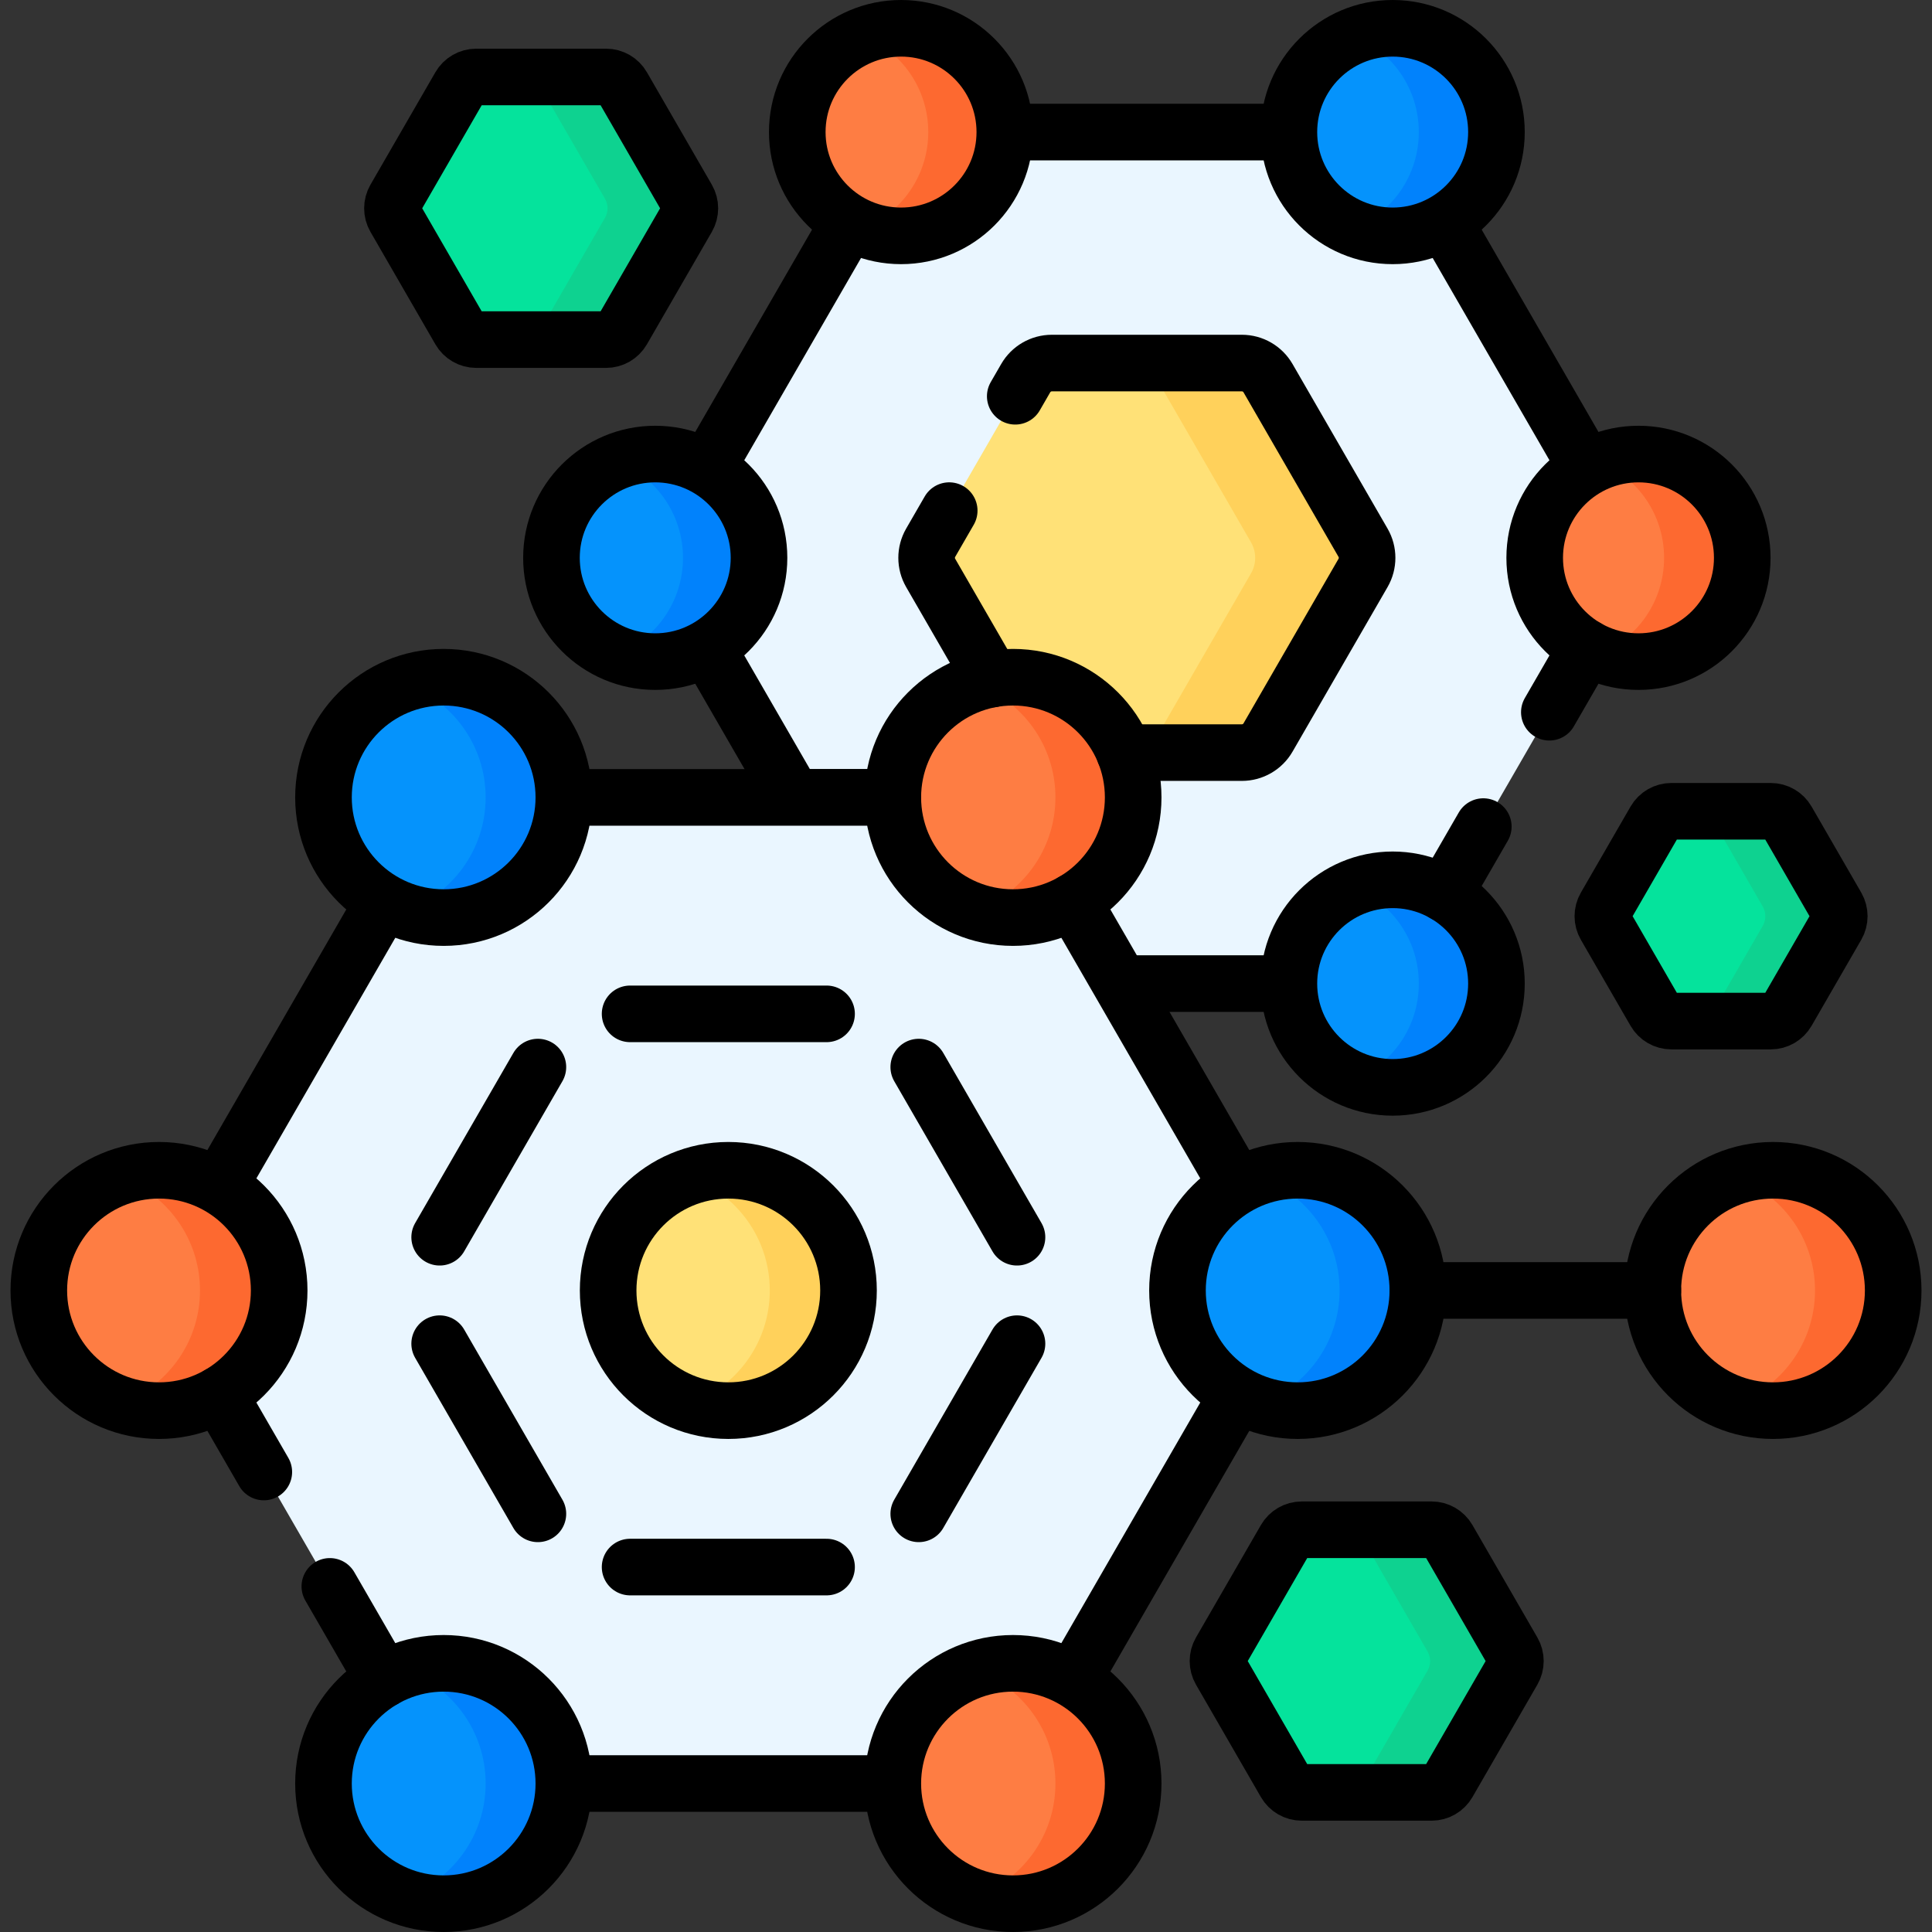
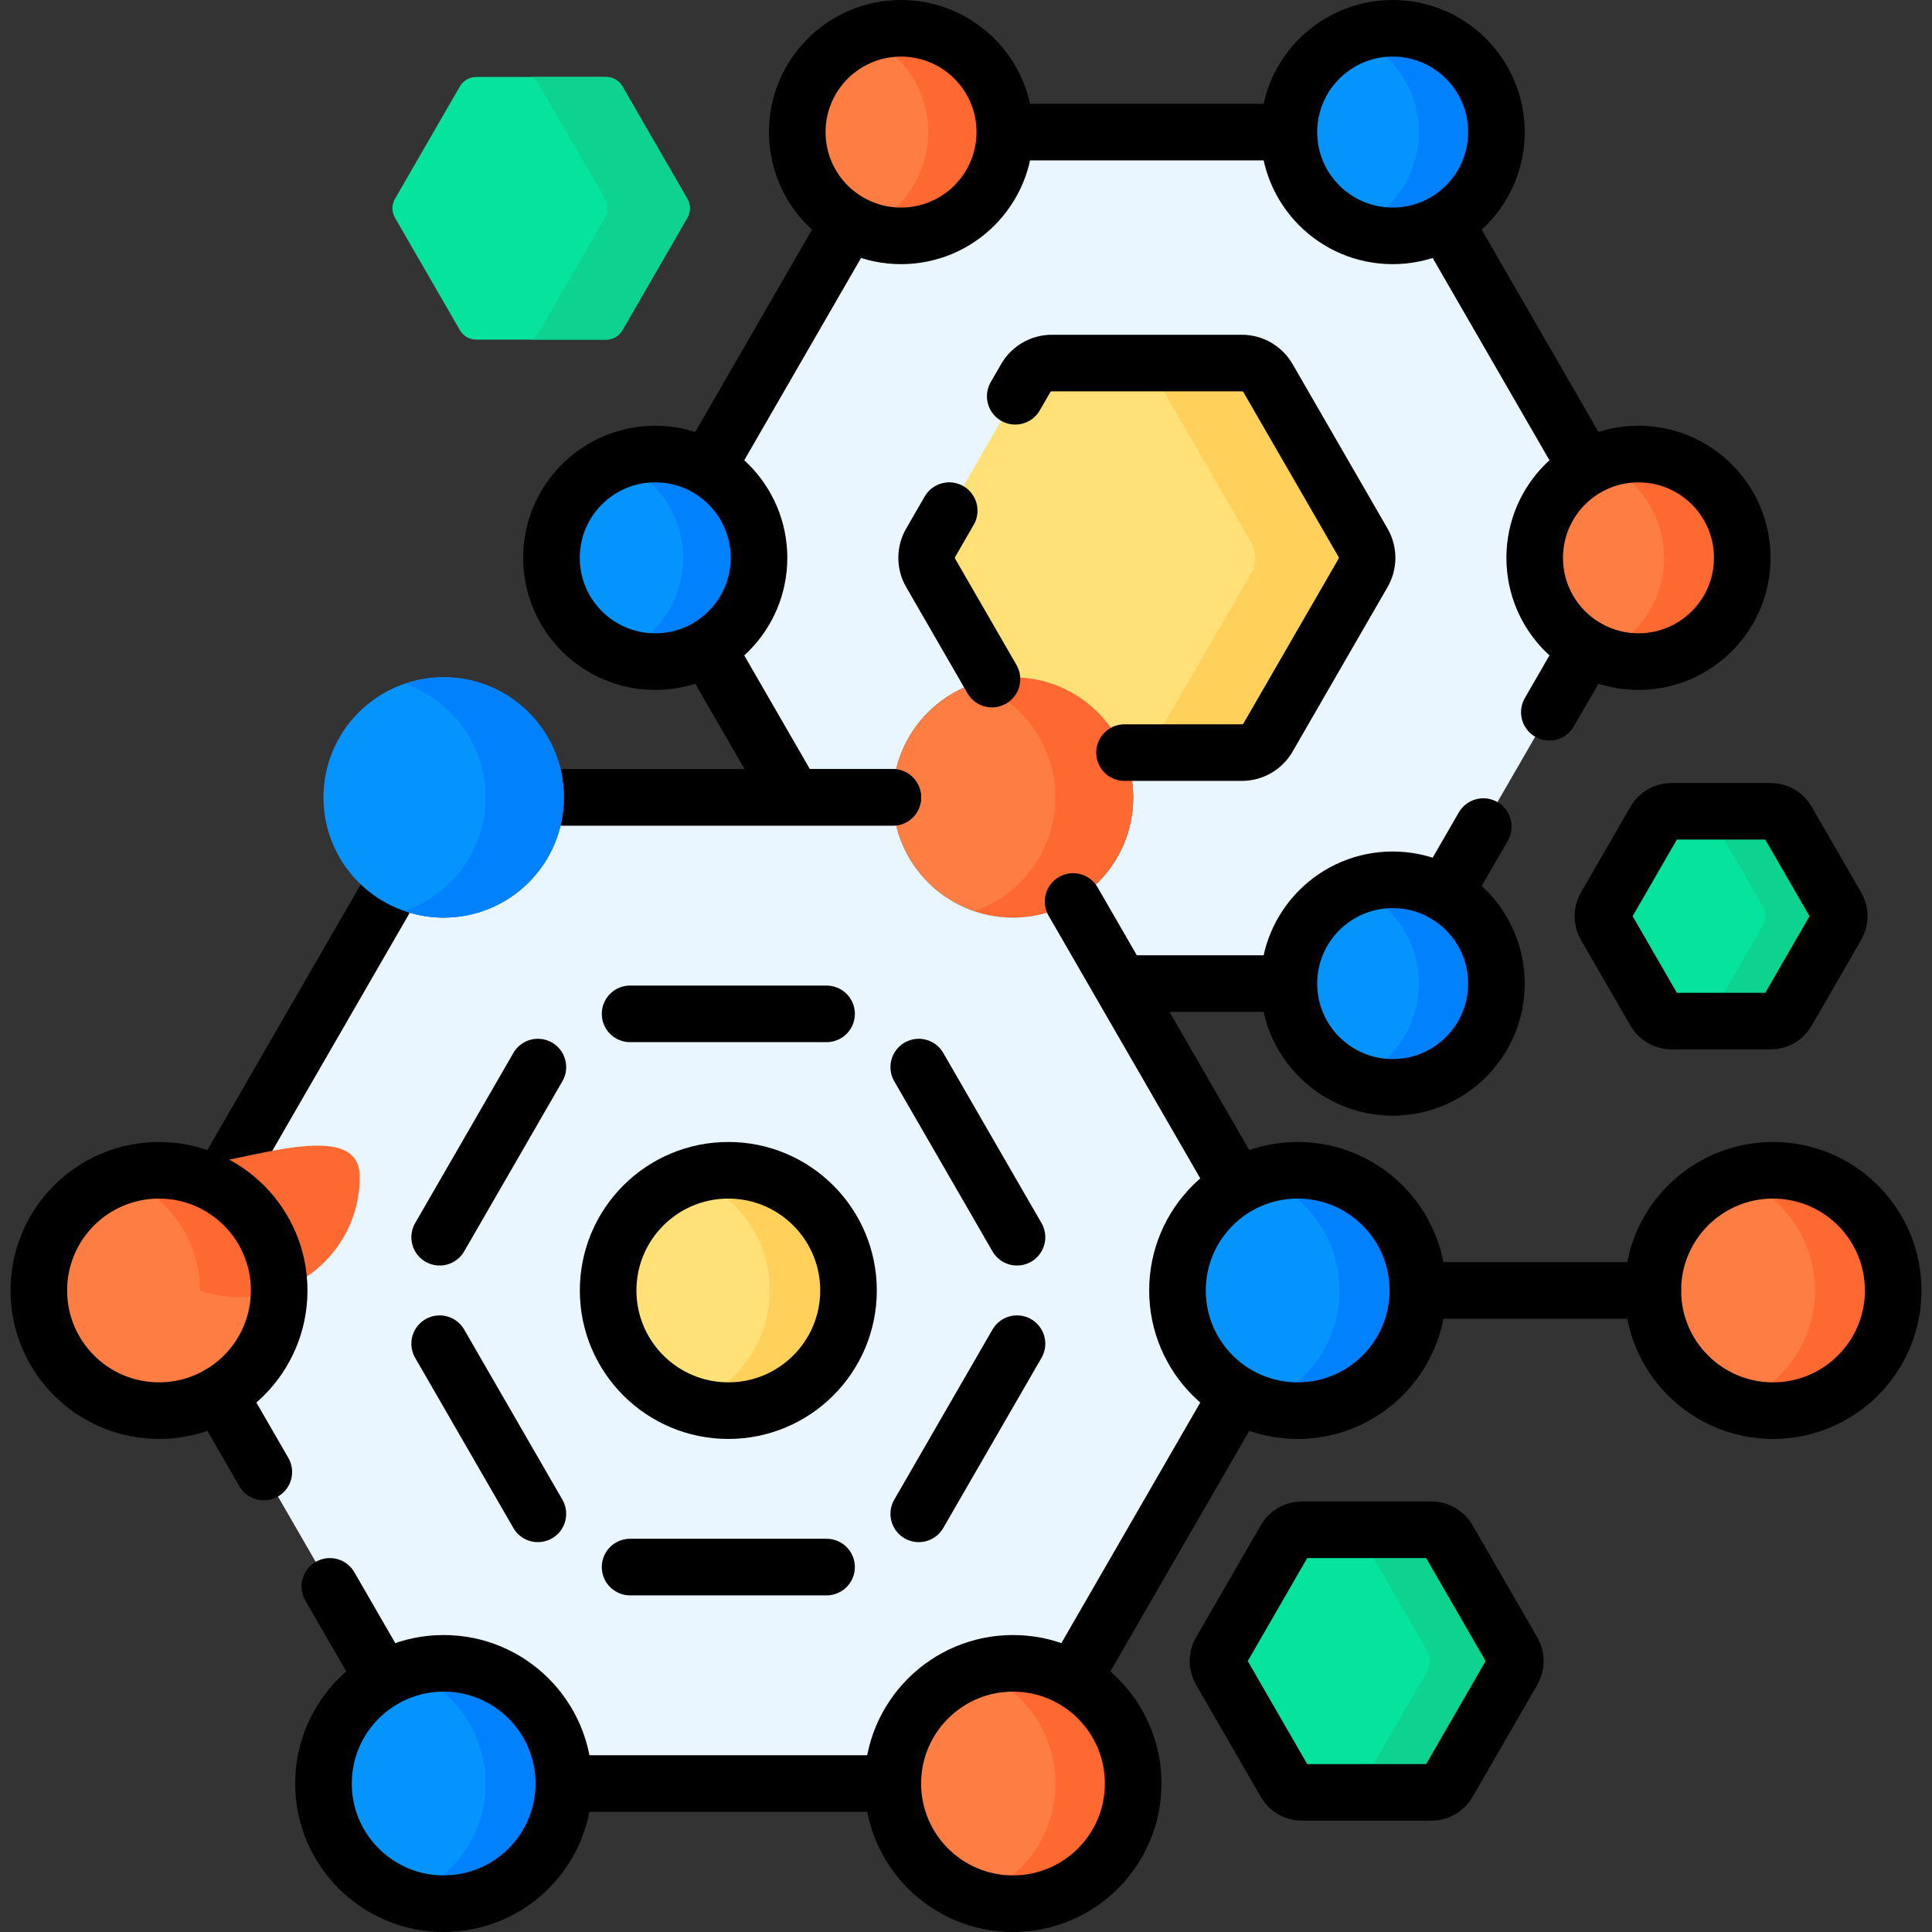
<svg xmlns="http://www.w3.org/2000/svg" id="Capa_1" x="0px" y="0px" viewBox="0 0 512 512" style="enable-background:new 0 0 512 512;" xml:space="preserve" width="512" height="512">
  <rect x="0" y="0" width="512" height="512" fill="#333333" stroke="none" />
  <g>
    <g>
      <g>
        <path style="fill:#EAF6FF;" d="M369.071,233.16c5.01,0,9.704,1.346,13.749,3.688l37.644-65.2&#10;&#09;&#09;&#09;&#09;c-8.219-4.756-13.753-13.636-13.753-23.815c0-10.179,5.534-19.059,13.753-23.815l-37.643-65.2&#10;&#09;&#09;&#09;&#09;c-4.046,2.341-8.739,3.688-13.749,3.688c-15.189,0-27.502-12.313-27.502-27.502h-75.28c0,15.189-12.313,27.502-27.502,27.502&#10;&#09;&#09;&#09;&#09;c-5.01,0-9.704-1.346-13.749-3.688l-37.643,65.2c8.219,4.756,13.753,13.636,13.753,23.815c0,10.179-5.534,19.059-13.753,23.815&#10;&#09;&#09;&#09;&#09;l22.905,39.673h26.306c0-17.59,14.26-31.85,31.85-31.85s31.85,14.26,31.85,31.85c0,11.788-6.405,22.08-15.924,27.587&#10;&#09;&#09;&#09;&#09;c0.001,0,0.001-0.001,0.002-0.001l12.561,21.756h44.627C341.569,245.473,353.882,233.16,369.071,233.16z" />
        <circle style="fill:#FE7D43;" cx="268.454" cy="211.32" r="31.85" />
        <path style="fill:#FD6930;" d="M268.454,179.47c-3.607,0-7.069,0.608-10.302,1.713c12.532,4.283,21.548,16.153,21.548,30.137&#10;&#09;&#09;&#09;&#09;c0,13.983-9.015,25.853-21.548,30.137c3.233,1.105,6.695,1.713,10.302,1.713c17.59,0,31.85-14.26,31.85-31.85&#10;&#09;&#09;&#09;&#09;S286.044,179.47,268.454,179.47z" />
        <path style="fill:#FFE177;" d="M361.22,143.832l-25.182-43.616c-1.429-2.475-4.07-4-6.928-4h-50.363&#10;&#09;&#09;&#09;&#09;c-2.858,0-5.499,1.525-6.928,4l-25.182,43.616c-1.429,2.475-1.429,5.525,0,8l16.243,28.134c1.811-0.32,3.671-0.496,5.573-0.496&#10;&#09;&#09;&#09;&#09;c13.392,0,24.846,8.27,29.554,19.978h31.103c2.858,0,5.499-1.525,6.928-4l25.182-43.616&#10;&#09;&#09;&#09;&#09;C362.649,149.357,362.649,146.307,361.22,143.832z" />
        <path style="fill:#FFD15B;" d="M361.22,143.832l-25.182-43.616c-1.429-2.475-4.07-4-6.928-4h-25.955&#10;&#09;&#09;&#09;&#09;c1.002,0.684,1.865,1.578,2.492,2.665l25.888,44.839c1.469,2.545,1.469,5.68,0,8.224l-25.888,44.839&#10;&#09;&#09;&#09;&#09;c-0.627,1.086-1.49,1.98-2.492,2.665h25.955c2.858,0,5.499-1.525,6.928-4l25.182-43.616&#10;&#09;&#09;&#09;&#09;C362.649,149.357,362.649,146.307,361.22,143.832z" />
        <line style="fill:none;stroke:#000000;stroke-width:15;stroke-linecap:round;stroke-miterlimit:10;" x1="420.464" y1="124.017" x2="382.821" y2="58.817" />
        <line style="fill:none;stroke:#000000;stroke-width:15;stroke-linecap:round;stroke-miterlimit:10;" x1="296.942" y1="260.662" x2="341.569" y2="260.662" />
        <polyline style="fill:none;stroke:#000000;stroke-width:15;stroke-linecap:round;stroke-miterlimit:10;" points="&#10;&#09;&#09;&#09;&#09;187.394,171.647 210.298,211.32 236.604,211.32 &#09;&#09;&#09;" />
        <line style="fill:none;stroke:#000000;stroke-width:15;stroke-linecap:round;stroke-miterlimit:10;" x1="225.037" y1="58.817" x2="187.394" y2="124.017" />
        <line style="fill:none;stroke:#000000;stroke-width:15;stroke-linecap:round;stroke-miterlimit:10;" x1="341.569" y1="35.002" x2="266.289" y2="35.002" />
        <circle style="fill:#0593FC;" cx="369.071" cy="35.002" r="27.502" />
        <path style="fill:#0182FC;" d="M369.071,7.5c-3.638,0-7.108,0.713-10.287,1.996C368.876,13.57,376,23.451,376,35.002&#10;&#09;&#09;&#09;&#09;c0,11.551-7.124,21.432-17.216,25.506c3.178,1.283,6.648,1.996,10.287,1.996c15.189,0,27.502-12.313,27.502-27.502&#10;&#09;&#09;&#09;&#09;C396.574,19.813,384.26,7.5,369.071,7.5z" />
        <circle style="fill:#FE7D43;" cx="238.786" cy="35.002" r="27.502" />
        <path style="fill:#FD6930;" d="M238.786,7.5c-3.584,0-7.004,0.693-10.144,1.94C238.809,13.479,246,23.397,246,35.002&#10;&#09;&#09;&#09;&#09;s-7.191,21.524-17.358,25.562c3.14,1.247,6.56,1.94,10.144,1.94c15.189,0,27.502-12.313,27.502-27.502&#10;&#09;&#09;&#09;&#09;C266.289,19.813,253.975,7.5,238.786,7.5z" />
        <circle style="fill:#0593FC;" cx="369.071" cy="260.662" r="27.502" />
        <path style="fill:#0182FC;" d="M369.071,233.16c-3.638,0-7.108,0.713-10.287,1.996C368.876,239.23,376,249.111,376,260.662&#10;&#09;&#09;&#09;&#09;c0,11.551-7.124,21.432-17.216,25.506c3.178,1.283,6.648,1.996,10.287,1.996c15.189,0,27.502-12.313,27.502-27.502&#10;&#09;&#09;&#09;&#09;C396.574,245.473,384.26,233.16,369.071,233.16z" />
        <circle style="fill:#FE7D43;" cx="434.213" cy="147.832" r="27.502" />
        <path style="fill:#FD6930;" d="M434.213,120.33c-3.665,0-7.16,0.723-10.358,2.024C433.909,126.446,441,136.308,441,147.832&#10;&#09;&#09;&#09;&#09;c0,11.524-7.091,21.386-17.144,25.478c3.198,1.301,6.693,2.024,10.358,2.024c15.189,0,27.502-12.313,27.502-27.502&#10;&#09;&#09;&#09;&#09;C461.716,132.643,449.403,120.33,434.213,120.33z" />
        <circle style="fill:#0593FC;" cx="173.644" cy="147.832" r="27.502" />
        <path style="fill:#0182FC;" d="M173.644,120.33c-3.557,0-6.953,0.683-10.073,1.912C173.775,126.262,181,136.2,181,147.832&#10;&#09;&#09;&#09;&#09;c0,11.632-7.225,21.57-17.429,25.59c3.12,1.229,6.516,1.912,10.073,1.912c15.189,0,27.502-12.313,27.502-27.502&#10;&#09;&#09;&#09;&#09;C201.146,132.643,188.833,120.33,173.644,120.33z" />
        <circle style="fill:none;stroke:#000000;stroke-width:15;stroke-linecap:round;stroke-miterlimit:10;" cx="369.071" cy="35.002" r="27.502" />
        <circle style="fill:none;stroke:#000000;stroke-width:15;stroke-linecap:round;stroke-miterlimit:10;" cx="238.786" cy="35.002" r="27.502" />
        <circle style="fill:none;stroke:#000000;stroke-width:15;stroke-linecap:round;stroke-miterlimit:10;" cx="369.071" cy="260.662" r="27.502" />
        <circle style="fill:none;stroke:#000000;stroke-width:15;stroke-linecap:round;stroke-miterlimit:10;" cx="434.213" cy="147.832" r="27.502" />
        <circle style="fill:none;stroke:#000000;stroke-width:15;stroke-linecap:round;stroke-miterlimit:10;" cx="173.644" cy="147.832" r="27.502" />
      </g>
      <path style="fill:none;stroke:#000000;stroke-width:15;stroke-linecap:round;stroke-miterlimit:10;" d="M298.008,199.448h31.103&#10;&#09;&#09;&#09;c2.858,0,5.499-1.525,6.928-4l25.182-43.616c1.429-2.475,1.429-5.525,0-8l-25.182-43.616c-1.429-2.475-4.07-4-6.928-4h-50.363&#10;&#09;&#09;&#09;c-2.858,0-5.499,1.525-6.928,4l-2.769,4.796" />
      <path style="fill:none;stroke:#000000;stroke-width:15;stroke-linecap:round;stroke-miterlimit:10;" d="M251.55,135.323&#10;&#09;&#09;&#09;l-4.913,8.509c-1.429,2.475-1.429,5.525,0,8l16.243,28.134" />
      <path style="fill:#05E39C;" d="M469.264,215h-26.327c-1.786,0-3.437,0.953-4.33,2.5l-13.164,22.8c-0.893,1.547-0.893,3.453,0,5&#10;&#09;&#09;&#09;l13.164,22.8c0.893,1.547,2.544,2.5,4.33,2.5h26.327c1.786,0,3.437-0.953,4.33-2.5l13.164-22.8c0.893-1.547,0.893-3.453,0-5&#10;&#09;&#09;&#09;l-13.164-22.8C472.701,215.953,471.051,215,469.264,215z" />
      <path style="fill:#0ED290;" d="M486.758,240.3l-13.164-22.8c-0.893-1.547-2.544-2.5-4.33-2.5h-17.169&#10;&#09;&#09;&#09;c0.551,0.414,1.025,0.937,1.38,1.553l13.656,23.654c0.927,1.605,0.927,3.582,0,5.187l-13.656,23.654&#10;&#09;&#09;&#09;c-0.356,0.616-0.829,1.139-1.38,1.553h17.169c1.786,0,3.437-0.953,4.33-2.5l13.164-22.8&#10;&#09;&#09;&#09;C487.651,243.753,487.651,241.847,486.758,240.3z" />
      <path style="fill:none;stroke:#000000;stroke-width:15;stroke-linecap:round;stroke-miterlimit:10;" d="M469.264,215h-26.327&#10;&#09;&#09;&#09;c-1.786,0-3.437,0.953-4.33,2.5l-13.164,22.8c-0.893,1.547-0.893,3.453,0,5l13.164,22.8c0.893,1.547,2.544,2.5,4.33,2.5h26.327&#10;&#09;&#09;&#09;c1.786,0,3.437-0.953,4.33-2.5l13.164-22.8c0.893-1.547,0.893-3.453,0-5l-13.164-22.8C472.701,215.953,471.051,215,469.264,215z" />
      <path style="fill:#05E39C;" d="M379.389,405.4h-34.41c-1.786,0-3.437,0.953-4.33,2.5l-17.205,29.8c-0.893,1.547-0.893,3.453,0,5&#10;&#09;&#09;&#09;l17.205,29.8c0.893,1.547,2.544,2.5,4.33,2.5h34.41c1.786,0,3.437-0.953,4.33-2.5l17.205-29.8c0.893-1.547,0.893-3.453,0-5&#10;&#09;&#09;&#09;l-17.205-29.8C382.826,406.353,381.175,405.4,379.389,405.4z" />
      <path style="fill:#0ED290;" d="M400.924,437.7l-17.205-29.8c-0.893-1.547-2.544-2.5-4.33-2.5h-20.711&#10;&#09;&#09;&#09;c0.896,0.436,1.664,1.124,2.18,2.017l17.463,30.246c0.906,1.57,0.906,3.505,0,5.075l-17.463,30.246&#10;&#09;&#09;&#09;c-0.515,0.892-1.284,1.581-2.18,2.017h20.711c1.786,0,3.437-0.953,4.33-2.5l17.205-29.8&#10;&#09;&#09;&#09;C401.817,441.153,401.817,439.247,400.924,437.7z" />
      <path style="fill:none;stroke:#000000;stroke-width:15;stroke-linecap:round;stroke-miterlimit:10;" d="M379.389,405.4h-34.41&#10;&#09;&#09;&#09;c-1.786,0-3.437,0.953-4.33,2.5l-17.205,29.8c-0.893,1.547-0.893,3.453,0,5l17.205,29.8c0.893,1.547,2.544,2.5,4.33,2.5h34.41&#10;&#09;&#09;&#09;c1.786,0,3.437-0.953,4.33-2.5l17.205-29.8c0.893-1.547,0.893-3.453,0-5l-17.205-29.8&#10;&#09;&#09;&#09;C382.826,406.353,381.175,405.4,379.389,405.4z" />
      <path style="fill:#05E39C;" d="M160.615,20.4h-34.41c-1.786,0-3.437,0.953-4.33,2.5L104.67,52.7c-0.893,1.547-0.893,3.453,0,5&#10;&#09;&#09;&#09;l17.205,29.8c0.893,1.547,2.544,2.5,4.33,2.5h34.41c1.786,0,3.437-0.953,4.33-2.5l17.205-29.8c0.893-1.547,0.893-3.453,0-5&#10;&#09;&#09;&#09;l-17.205-29.8C164.052,21.353,162.402,20.4,160.615,20.4z" />
      <path style="fill:#0ED290;" d="M182.151,52.7l-17.205-29.8c-0.893-1.547-2.544-2.5-4.33-2.5h-19.937&#10;&#09;&#09;&#09;c0.896,0.436,1.664,1.124,2.18,2.017l17.463,30.246c0.906,1.57,0.906,3.504,0,5.075l-17.463,30.246&#10;&#09;&#09;&#09;c-0.515,0.892-1.284,1.581-2.18,2.017h19.937c1.786,0,3.437-0.953,4.33-2.5l17.205-29.8&#10;&#09;&#09;&#09;C183.044,56.153,183.044,54.247,182.151,52.7z" />
-       <path style="fill:none;stroke:#000000;stroke-width:15;stroke-linecap:round;stroke-miterlimit:10;" d="M160.615,20.4h-34.41&#10;&#09;&#09;&#09;c-1.786,0-3.437,0.953-4.33,2.5L104.67,52.7c-0.893,1.547-0.893,3.453,0,5l17.205,29.8c0.893,1.547,2.544,2.5,4.33,2.5h34.41&#10;&#09;&#09;&#09;c1.786,0,3.437-0.953,4.33-2.5l17.205-29.8c0.893-1.547,0.893-3.453,0-5l-17.205-29.8C164.052,21.353,162.402,20.4,160.615,20.4z" />
      <circle style="fill:#FE7D43;" cx="469.865" cy="341.985" r="31.85" />
      <path style="fill:#FD6930;" d="M469.865,310.135c-3.627,0-7.109,0.615-10.358,1.732C472.011,316.167,481,328.022,481,341.985&#10;&#09;&#09;&#09;c0,13.963-8.989,25.818-21.492,30.118c3.248,1.117,6.73,1.732,10.358,1.732c17.59,0,31.85-14.26,31.85-31.85&#10;&#09;&#09;&#09;S487.455,310.135,469.865,310.135z" />
      <circle style="fill:none;stroke:#000000;stroke-width:15;stroke-linecap:round;stroke-miterlimit:10;" cx="469.865" cy="341.985" r="31.85" />
      <g>
        <path style="fill:#EAF6FF;" d="M268.454,440.801c5.802,0,11.242,1.552,15.927,4.263l43.586-75.493&#10;&#09;&#09;&#09;&#09;c-9.518-5.507-15.923-15.799-15.923-27.586c0-11.788,6.404-22.079,15.923-27.586l-43.586-75.492&#10;&#09;&#09;&#09;&#09;c-4.685,2.711-10.125,4.263-15.927,4.263c-17.59,0-31.85-14.26-31.85-31.85h-87.18c0,17.59-14.26,31.85-31.85,31.85&#10;&#09;&#09;&#09;&#09;c-5.802,0-11.242-1.552-15.927-4.263l-43.585,75.492c9.518,5.507,15.923,15.799,15.923,27.586&#10;&#09;&#09;&#09;&#09;c0,11.788-6.404,22.079-15.923,27.586l43.585,75.493c4.685-2.711,10.125-4.263,15.927-4.263c17.59,0,31.85,14.26,31.85,31.85&#10;&#09;&#09;&#09;&#09;h87.18C236.604,455.06,250.864,440.801,268.454,440.801z" />
        <line style="fill:none;stroke:#000000;stroke-width:15;stroke-linecap:round;stroke-miterlimit:10;" x1="327.966" y1="314.398" x2="284.381" y2="238.906" />
        <line style="fill:none;stroke:#000000;stroke-width:15;stroke-linecap:round;stroke-miterlimit:10;" x1="284.381" y1="445.064" x2="327.966" y2="369.571" />
        <line style="fill:none;stroke:#000000;stroke-width:15;stroke-linecap:round;stroke-miterlimit:10;" x1="149.424" y1="472.65" x2="236.604" y2="472.65" />
        <line style="fill:none;stroke:#000000;stroke-width:15;stroke-linecap:round;stroke-miterlimit:10;" x1="101.647" y1="238.906" x2="58.062" y2="314.398" />
        <line style="fill:none;stroke:#000000;stroke-width:15;stroke-linecap:round;stroke-miterlimit:10;" x1="236.604" y1="211.32" x2="149.424" y2="211.32" />
        <circle style="fill:#0593FC;" cx="117.574" cy="211.32" r="31.85" />
        <path style="fill:#0182FC;" d="M117.574,179.47c-3.629,0-7.113,0.615-10.362,1.733c12.501,4.301,21.487,16.155,21.487,30.116&#10;&#09;&#09;&#09;&#09;s-8.986,25.815-21.487,30.116c3.25,1.118,6.733,1.733,10.362,1.733c17.59,0,31.85-14.26,31.85-31.85&#10;&#09;&#09;&#09;&#09;S135.164,179.47,117.574,179.47z" />
-         <circle style="fill:none;stroke:#000000;stroke-width:15;stroke-linecap:round;stroke-miterlimit:10;" cx="117.574" cy="211.32" r="31.85" />
        <circle style="fill:#FE7D43;" cx="268.454" cy="472.65" r="31.85" />
        <path style="fill:#FD6930;" d="M268.454,440.801c-3.607,0-7.069,0.608-10.302,1.713c12.532,4.283,21.548,16.153,21.548,30.137&#10;&#09;&#09;&#09;&#09;c0,13.983-9.015,25.853-21.548,30.137c3.233,1.105,6.695,1.713,10.302,1.713c17.59,0,31.85-14.26,31.85-31.85&#10;&#09;&#09;&#09;&#09;S286.044,440.801,268.454,440.801z" />
        <circle style="fill:none;stroke:#000000;stroke-width:15;stroke-linecap:round;stroke-miterlimit:10;" cx="268.454" cy="472.65" r="31.85" />
        <circle style="fill:#0593FC;" cx="117.574" cy="472.65" r="31.85" />
        <path style="fill:#0182FC;" d="M117.574,440.801c-3.629,0-7.113,0.615-10.362,1.733c12.501,4.301,21.487,16.155,21.487,30.116&#10;&#09;&#09;&#09;&#09;s-8.986,25.815-21.487,30.116c3.25,1.118,6.733,1.733,10.362,1.733c17.59,0,31.85-14.26,31.85-31.85&#10;&#09;&#09;&#09;&#09;S135.164,440.801,117.574,440.801z" />
        <circle style="fill:none;stroke:#000000;stroke-width:15;stroke-linecap:round;stroke-miterlimit:10;" cx="117.574" cy="472.65" r="31.85" />
        <circle style="fill:#0593FC;" cx="343.893" cy="341.985" r="31.85" />
        <path style="fill:#0182FC;" d="M343.893,310.135c-3.633,0-7.119,0.616-10.371,1.737C346.018,316.175,355,328.027,355,341.985&#10;&#09;&#09;&#09;&#09;s-8.982,25.81-21.478,30.113c3.252,1.12,6.739,1.737,10.371,1.737c17.59,0,31.85-14.26,31.85-31.85&#10;&#09;&#09;&#09;&#09;S361.483,310.135,343.893,310.135z" />
        <circle style="fill:none;stroke:#000000;stroke-width:15;stroke-linecap:round;stroke-miterlimit:10;" cx="343.893" cy="341.985" r="31.85" />
        <circle style="fill:#FE7D43;" cx="42.135" cy="341.985" r="31.85" />
-         <path style="fill:#FD6930;" d="M42.135,310.135c-3.677,0-7.206,0.631-10.492,1.777C44.076,316.251,53,328.072,53,341.985&#10;&#09;&#09;&#09;&#09;c0,13.913-8.924,25.734-21.357,30.072c3.286,1.147,6.815,1.777,10.492,1.777c17.59,0,31.85-14.26,31.85-31.85&#10;&#09;&#09;&#09;&#09;S59.725,310.135,42.135,310.135z" />
+         <path style="fill:#FD6930;" d="M42.135,310.135c-3.677,0-7.206,0.631-10.492,1.777C44.076,316.251,53,328.072,53,341.985&#10;&#09;&#09;&#09;&#09;c3.286,1.147,6.815,1.777,10.492,1.777c17.59,0,31.85-14.26,31.85-31.85&#10;&#09;&#09;&#09;&#09;S59.725,310.135,42.135,310.135z" />
        <circle style="fill:none;stroke:#000000;stroke-width:15;stroke-linecap:round;stroke-miterlimit:10;" cx="42.135" cy="341.985" r="31.85" />
      </g>
      <g>
        <line style="fill:none;stroke:#000000;stroke-width:15;stroke-linecap:round;stroke-miterlimit:10;" x1="116.515" y1="356.092" x2="142.547" y2="401.181" />
        <line style="fill:none;stroke:#000000;stroke-width:15;stroke-linecap:round;stroke-miterlimit:10;" x1="142.547" y1="282.789" x2="116.515" y2="327.878" />
        <line style="fill:none;stroke:#000000;stroke-width:15;stroke-linecap:round;stroke-miterlimit:10;" x1="219.046" y1="268.682" x2="166.982" y2="268.682" />
        <line style="fill:none;stroke:#000000;stroke-width:15;stroke-linecap:round;stroke-miterlimit:10;" x1="269.513" y1="327.878" x2="243.481" y2="282.789" />
        <line style="fill:none;stroke:#000000;stroke-width:15;stroke-linecap:round;stroke-miterlimit:10;" x1="166.982" y1="415.288" x2="219.046" y2="415.288" />
        <line style="fill:none;stroke:#000000;stroke-width:15;stroke-linecap:round;stroke-miterlimit:10;" x1="243.481" y1="401.181" x2="269.513" y2="356.092" />
      </g>
      <line style="fill:none;stroke:#000000;stroke-width:15;stroke-linecap:round;stroke-miterlimit:10;" x1="375.743" y1="341.985" x2="438.016" y2="341.985" />
      <circle style="fill:#FFE177;" cx="193.014" cy="341.985" r="31.85" />
      <path style="fill:#FFD15B;" d="M193.014,310.135c-3.655,0-7.162,0.624-10.432,1.757C195.047,316.213,204,328.05,204,341.985&#10;&#09;&#09;&#09;s-8.953,25.772-21.418,30.093c3.269,1.133,6.777,1.757,10.432,1.757c17.59,0,31.85-14.26,31.85-31.85&#10;&#09;&#09;&#09;S210.604,310.135,193.014,310.135z" />
      <circle style="fill:none;stroke:#000000;stroke-width:15;stroke-linecap:round;stroke-miterlimit:10;" cx="193.014" cy="341.985" r="31.85" />
-       <circle style="fill:none;stroke:#000000;stroke-width:15;stroke-linecap:round;stroke-miterlimit:10;" cx="268.454" cy="211.32" r="31.85" />
    </g>
    <g>
      <line style="fill:none;stroke:#000000;stroke-width:15;stroke-linecap:round;stroke-linejoin:round;stroke-miterlimit:10;" x1="420.464" y1="171.647" x2="410.591" y2="188.747" />
      <line style="fill:none;stroke:#000000;stroke-width:15;stroke-linecap:round;stroke-miterlimit:10;" x1="393.091" y1="219.058" x2="382.821" y2="236.847" />
    </g>
    <g>
      <line style="fill:none;stroke:#000000;stroke-width:15;stroke-linecap:round;stroke-miterlimit:10;" x1="69.912" y1="390.096" x2="58.062" y2="369.571" />
      <line style="fill:none;stroke:#000000;stroke-width:15;stroke-linecap:round;stroke-miterlimit:10;" x1="101.647" y1="445.064" x2="87.412" y2="420.407" />
    </g>
  </g>
</svg>